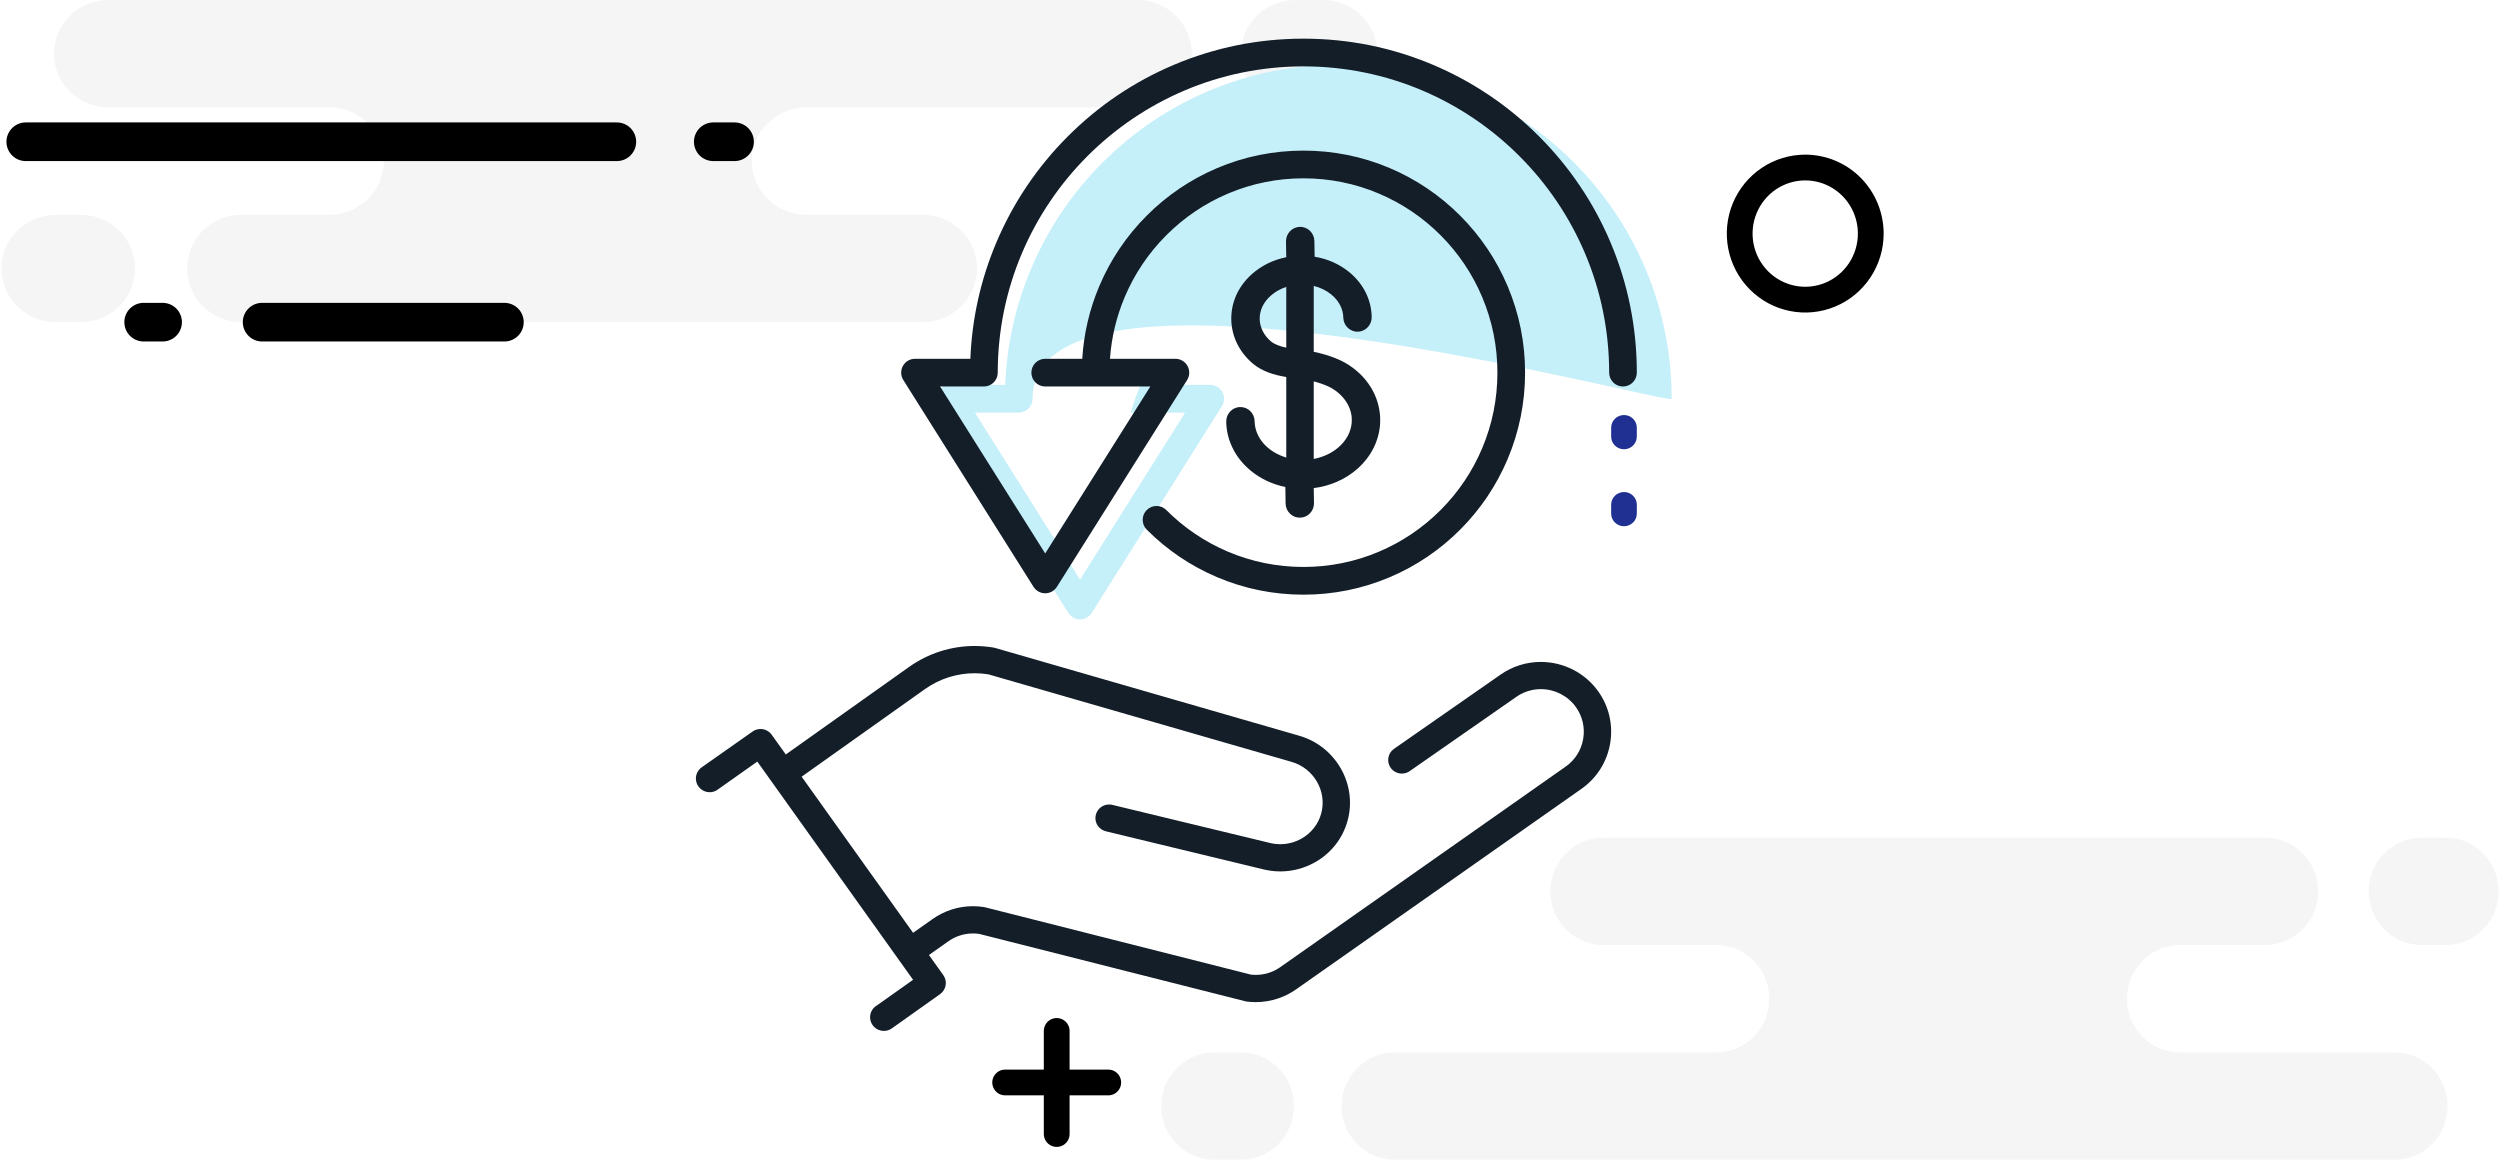
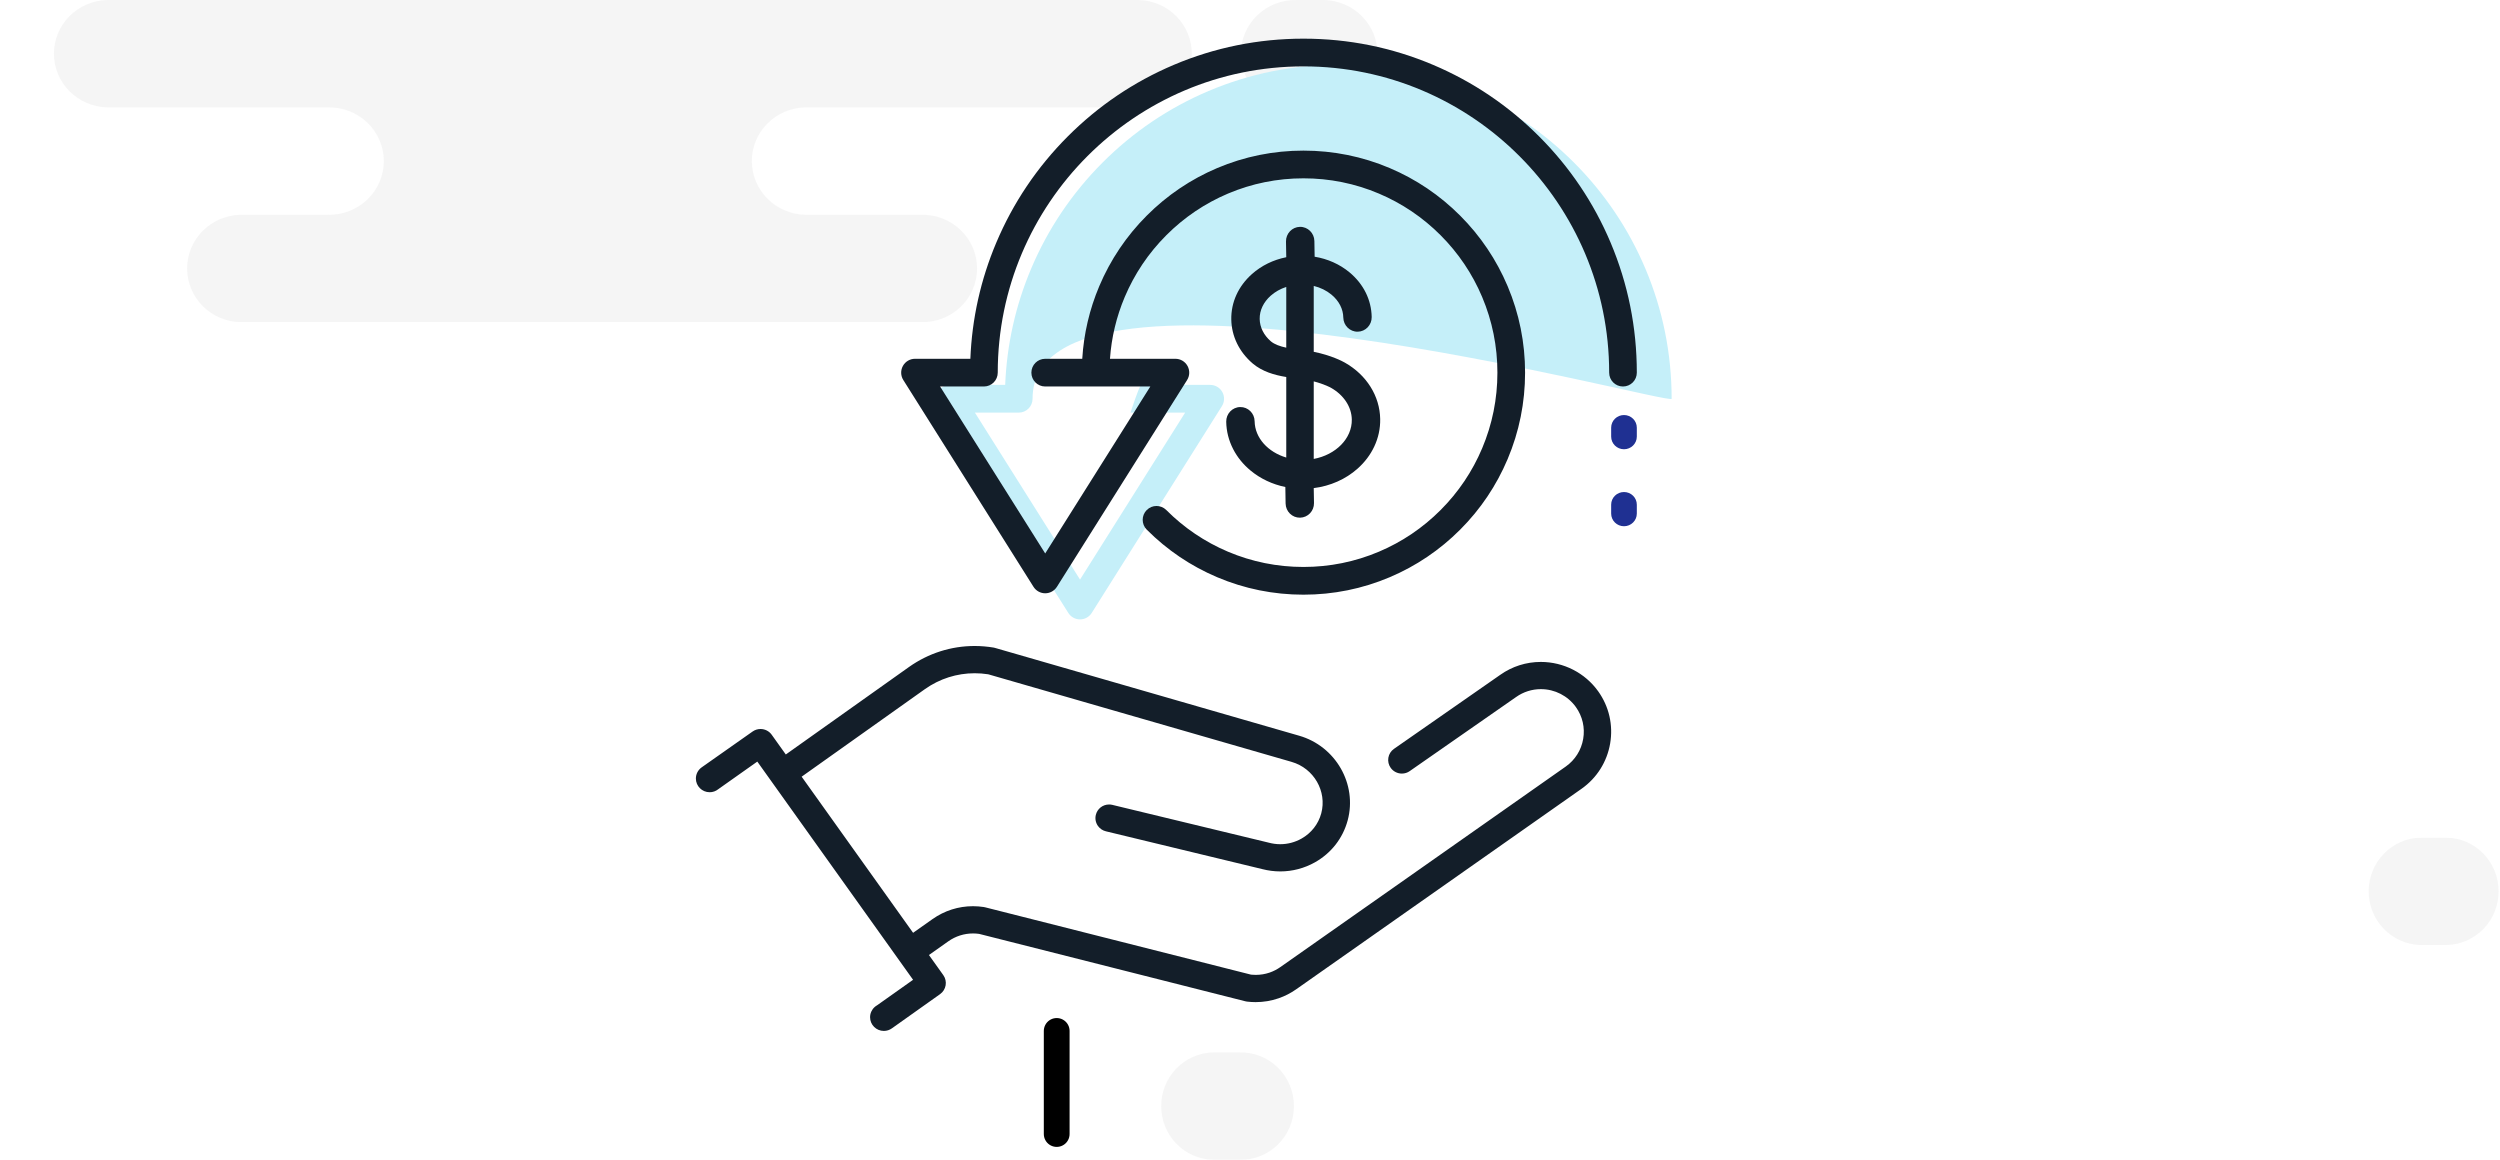
<svg xmlns="http://www.w3.org/2000/svg" width="194" height="90" viewBox="0 0 194 90" fill="none">
  <g clip-path="url(#clip0_2402_62)">
    <g opacity="0.5">
      <path opacity="0.5" d="M189.881 65H187.819C186.746 65.029 185.726 65.481 184.977 66.259C184.228 67.037 183.809 68.081 183.809 69.167C183.809 70.253 184.228 71.296 184.977 72.074C185.726 72.852 186.746 73.304 187.819 73.333H189.881C190.955 73.304 191.975 72.852 192.724 72.074C193.473 71.296 193.892 70.253 193.892 69.167C193.892 68.081 193.473 67.037 192.724 66.259C191.975 65.481 190.955 65.029 189.881 65Z" fill="#D8D8D8" />
      <path opacity="0.5" d="M96.178 81.667H94.118C93.045 81.696 92.025 82.148 91.276 82.926C90.527 83.704 90.108 84.748 90.108 85.834C90.108 86.919 90.527 87.963 91.276 88.741C92.025 89.519 93.045 89.971 94.118 90H96.178C96.728 90.015 97.276 89.918 97.789 89.716C98.302 89.513 98.769 89.209 99.164 88.82C99.558 88.432 99.872 87.968 100.086 87.454C100.3 86.942 100.41 86.39 100.41 85.834C100.41 85.277 100.3 84.725 100.086 84.212C99.872 83.699 99.558 83.235 99.164 82.847C98.769 82.458 98.302 82.154 97.789 81.951C97.276 81.749 96.728 81.652 96.178 81.667Z" fill="#D8D8D8" />
-       <path opacity="0.5" d="M185.928 81.667H169.283C168.732 81.682 168.185 81.585 167.672 81.382C167.159 81.18 166.692 80.875 166.297 80.487C165.902 80.099 165.589 79.634 165.375 79.121C165.161 78.608 165.05 78.057 165.05 77.5C165.05 76.943 165.161 76.392 165.375 75.879C165.589 75.366 165.902 74.902 166.297 74.513C166.692 74.125 167.159 73.82 167.672 73.618C168.185 73.415 168.732 73.318 169.283 73.333H175.877C176.951 73.304 177.971 72.852 178.72 72.074C179.469 71.296 179.888 70.253 179.888 69.167C179.888 68.081 179.469 67.038 178.72 66.259C177.971 65.481 176.951 65.029 175.877 65H124.537C123.986 64.985 123.439 65.082 122.926 65.284C122.413 65.487 121.945 65.791 121.551 66.18C121.156 66.568 120.843 67.033 120.629 67.546C120.414 68.059 120.304 68.61 120.304 69.167C120.304 69.724 120.414 70.275 120.629 70.788C120.843 71.301 121.156 71.765 121.551 72.153C121.945 72.542 122.413 72.847 122.926 73.049C123.439 73.252 123.986 73.348 124.537 73.333H133.283C134.357 73.363 135.377 73.814 136.126 74.593C136.875 75.371 137.294 76.414 137.294 77.5C137.294 78.586 136.875 79.629 136.126 80.407C135.377 81.186 134.357 81.637 133.283 81.667H108.12C107.046 81.696 106.026 82.148 105.277 82.926C104.528 83.704 104.109 84.747 104.109 85.833C104.109 86.919 104.528 87.963 105.277 88.741C106.026 89.519 107.046 89.971 108.12 90H185.922C186.995 89.971 188.015 89.519 188.764 88.741C189.513 87.963 189.932 86.919 189.932 85.833C189.932 84.747 189.513 83.704 188.764 82.926C188.015 82.148 186.995 81.696 185.922 81.667H185.928Z" fill="#D8D8D8" />
    </g>
  </g>
-   <path d="M145.171 18.127C145.171 19.14 144.873 20.132 144.314 20.975C143.755 21.818 142.961 22.475 142.032 22.863C141.102 23.251 140.08 23.352 139.093 23.154C138.107 22.957 137.201 22.468 136.49 21.752C135.778 21.035 135.294 20.121 135.098 19.127C134.901 18.132 135.002 17.101 135.387 16.165C135.772 15.228 136.424 14.427 137.26 13.864C138.096 13.301 139.08 13 140.086 13C141.434 13 142.728 13.54 143.682 14.502C144.635 15.463 145.171 16.767 145.171 18.127V18.127Z" stroke="black" stroke-width="2" stroke-linecap="round" stroke-linejoin="round" />
  <g clip-path="url(#clip1_2402_62)">
    <g opacity="0.5">
-       <path opacity="0.5" d="M4.237 25L6.359 25C7.464 24.971 8.513 24.519 9.283 23.741C10.054 22.962 10.485 21.919 10.485 20.833C10.485 19.747 10.054 18.704 9.283 17.926C8.513 17.148 7.464 16.696 6.359 16.667L4.237 16.667C3.133 16.696 2.084 17.148 1.313 17.926C0.543 18.704 0.111 19.747 0.111 20.833C0.111 21.919 0.543 22.962 1.313 23.741C2.084 24.519 3.133 24.971 4.237 25Z" fill="#D8D8D8" />
      <path opacity="0.5" d="M100.644 8.333L102.763 8.333C103.867 8.304 104.916 7.852 105.687 7.074C106.458 6.296 106.889 5.253 106.889 4.167C106.889 3.081 106.458 2.037 105.687 1.259C104.916 0.481 103.867 0.029 102.763 -0L100.644 -0C100.078 -0.015 99.514 0.082 98.987 0.284C98.459 0.487 97.978 0.791 97.572 1.18C97.166 1.568 96.844 2.033 96.623 2.546C96.403 3.059 96.29 3.61 96.29 4.167C96.29 4.723 96.403 5.275 96.623 5.788C96.844 6.301 97.166 6.765 97.572 7.153C97.978 7.542 98.459 7.846 98.987 8.049C99.514 8.252 100.078 8.348 100.644 8.333Z" fill="#D8D8D8" />
      <path opacity="0.5" d="M8.305 8.333L25.43 8.333C25.997 8.318 26.56 8.415 27.088 8.618C27.615 8.82 28.096 9.125 28.502 9.513C28.908 9.902 29.231 10.366 29.451 10.879C29.671 11.392 29.785 11.943 29.785 12.5C29.785 13.057 29.671 13.608 29.451 14.121C29.231 14.634 28.908 15.098 28.502 15.487C28.096 15.875 27.615 16.18 27.088 16.382C26.56 16.585 25.997 16.682 25.43 16.667L18.646 16.667C17.541 16.696 16.492 17.148 15.721 17.926C14.951 18.704 14.52 19.747 14.52 20.833C14.52 21.919 14.951 22.962 15.721 23.741C16.492 24.519 17.541 24.971 18.646 25L71.467 25C72.033 25.015 72.597 24.918 73.125 24.716C73.652 24.513 74.133 24.209 74.539 23.82C74.945 23.432 75.268 22.967 75.488 22.454C75.708 21.941 75.822 21.39 75.822 20.833C75.822 20.276 75.708 19.725 75.488 19.212C75.268 18.699 74.945 18.235 74.539 17.846C74.133 17.458 73.652 17.154 73.125 16.951C72.597 16.748 72.033 16.652 71.467 16.667L62.468 16.667C61.364 16.637 60.315 16.186 59.544 15.407C58.773 14.629 58.342 13.586 58.342 12.5C58.342 11.414 58.773 10.371 59.544 9.593C60.315 8.814 61.364 8.363 62.468 8.333L88.358 8.333C89.462 8.304 90.511 7.852 91.282 7.074C92.053 6.296 92.484 5.253 92.484 4.167C92.484 3.081 92.053 2.037 91.282 1.259C90.511 0.481 89.462 0.029 88.358 -4.0415e-05L8.311 -4.74129e-05C7.207 0.029 6.158 0.481 5.387 1.259C4.616 2.037 4.185 3.081 4.185 4.167C4.185 5.253 4.616 6.296 5.387 7.074C6.158 7.852 7.207 8.304 8.311 8.333L8.305 8.333Z" fill="#D8D8D8" />
    </g>
  </g>
-   <path d="M57 11H55.35M39.14 25H20.341M11.149 25H12.617M47.866 11H2" stroke="black" stroke-width="3" stroke-linecap="round" stroke-linejoin="round" />
  <path fill-rule="evenodd" clip-rule="evenodd" d="M83.81 48.065C84.178 48.065 84.521 47.876 84.717 47.564L94.821 31.517C95.03 31.186 95.042 30.767 94.853 30.424C94.664 30.081 94.304 29.868 93.913 29.868H88.836C88.952 28.212 87.727 32.019 87.728 32.019H91.967L83.81 44.974L75.652 32.019H79.054C79.646 32.019 80.127 31.537 80.127 30.943C80.127 17.839 129.719 31.537 129.719 30.943C129.719 27.445 129.035 24.051 127.686 20.855C126.383 17.769 124.518 14.997 122.142 12.617C119.767 10.238 117 8.369 113.919 7.063C110.729 5.712 107.341 5.026 103.85 5.026C100.358 5.026 96.97 5.712 93.78 7.063C90.699 8.369 87.933 10.238 85.557 12.617C83.182 14.997 81.317 17.769 80.014 20.855C78.803 23.722 78.128 26.749 78.002 29.868H73.706C73.315 29.868 72.955 30.081 72.766 30.424C72.577 30.767 72.59 31.186 72.798 31.517L82.902 47.564C83.098 47.876 83.441 48.065 83.81 48.065Z" fill="#C5EFF9" />
  <path fill-rule="evenodd" clip-rule="evenodd" d="M119.569 51.366C118.435 51.366 117.347 51.712 116.422 52.365L108.167 58.115C107.937 58.277 107.785 58.519 107.737 58.797C107.69 59.075 107.754 59.355 107.918 59.585C108.117 59.864 108.441 60.03 108.785 60.03C109.006 60.03 109.218 59.963 109.398 59.835L117.654 54.086C118.218 53.688 118.881 53.477 119.574 53.477C120.652 53.477 121.667 53.998 122.29 54.87C122.803 55.589 123.005 56.466 122.856 57.338C122.707 58.211 122.227 58.972 121.504 59.483L99.36 75.042C99.101 75.225 98.819 75.37 98.522 75.473C98.177 75.591 97.813 75.651 97.442 75.651C97.33 75.651 97.218 75.646 97.113 75.635L97.072 75.63L97.052 75.625L76.467 70.412C76.415 70.399 76.376 70.39 76.34 70.385C76.064 70.343 75.784 70.321 75.506 70.321C74.376 70.321 73.289 70.668 72.36 71.324L70.856 72.386L62.208 60.271L71.777 53.474C72.916 52.669 74.251 52.244 75.636 52.244C75.978 52.244 76.325 52.27 76.662 52.322L76.717 52.334L100.203 59.114L100.228 59.122C101.956 59.617 102.988 61.409 102.529 63.116C102.303 63.951 101.758 64.647 100.994 65.077C100.493 65.36 99.923 65.51 99.348 65.51C99.054 65.51 98.759 65.471 98.472 65.395L98.467 65.394C98.459 65.393 98.452 65.391 98.442 65.388C98.437 65.387 98.431 65.385 98.424 65.383L86.305 62.455C86.227 62.437 86.147 62.428 86.066 62.428C85.571 62.428 85.147 62.763 85.034 63.243C84.964 63.538 85.026 63.849 85.202 64.096C85.352 64.305 85.573 64.453 85.824 64.511L97.938 67.439C97.946 67.441 97.954 67.442 97.962 67.445C98.419 67.562 98.887 67.622 99.354 67.622C100.291 67.622 101.22 67.378 102.041 66.915C103.304 66.204 104.205 65.048 104.579 63.663C105.338 60.849 103.646 57.901 100.807 57.089L77.322 50.309L77.31 50.305C77.245 50.281 77.184 50.265 77.125 50.255C76.631 50.172 76.129 50.129 75.632 50.129C73.808 50.129 72.049 50.691 70.545 51.753L60.978 58.548L59.883 57.014C59.684 56.736 59.36 56.57 59.017 56.57C58.796 56.57 58.584 56.637 58.403 56.765L54.475 59.529C54.468 59.534 54.463 59.538 54.456 59.543L54.43 59.562C54.161 59.759 54 60.077 54 60.414C54 61 54.479 61.477 55.069 61.477C55.313 61.477 55.543 61.396 55.732 61.246L55.749 61.233L58.767 59.099L70.855 76.032L68.063 78.01C67.995 78.049 67.93 78.095 67.872 78.147C67.647 78.348 67.518 78.636 67.518 78.937C67.518 79.523 67.997 80 68.587 80C68.813 80 69.029 79.93 69.212 79.799L72.95 77.145C73.427 76.807 73.54 76.146 73.201 75.671L72.086 74.109L73.59 73.046C74.155 72.646 74.818 72.436 75.507 72.436C75.656 72.436 75.806 72.446 75.954 72.466L76.004 72.475L96.632 77.698L96.65 77.702C96.661 77.705 96.675 77.707 96.686 77.709L96.716 77.715C96.726 77.717 96.734 77.718 96.741 77.719L96.774 77.725C96.992 77.751 97.214 77.765 97.435 77.765C98.046 77.765 98.645 77.665 99.215 77.469C99.704 77.301 100.167 77.064 100.591 76.764L122.734 61.205C123.918 60.368 124.704 59.12 124.948 57.691C125.191 56.262 124.862 54.825 124.021 53.647C123.001 52.219 121.337 51.366 119.569 51.366Z" fill="#131E29" />
  <path fill-rule="evenodd" clip-rule="evenodd" d="M98.62 26.488C98.07 26.014 97.762 25.398 97.751 24.753C97.74 24.09 98.043 23.45 98.603 22.95C98.947 22.645 99.359 22.414 99.814 22.266V26.98C99.329 26.876 98.904 26.726 98.62 26.488ZM101.946 29.595C102.777 29.809 103.259 30.078 103.287 30.094C104.28 30.657 104.883 31.577 104.9 32.555C104.925 34.034 103.654 35.294 101.946 35.613V29.595ZM97.359 32.687C97.348 32.068 96.846 31.576 96.238 31.587C95.629 31.598 95.145 32.107 95.155 32.725C95.168 33.466 95.348 34.18 95.691 34.847C96.014 35.477 96.467 36.036 97.037 36.509C97.806 37.148 98.736 37.584 99.742 37.792L99.763 39.073C99.774 39.691 100.275 40.183 100.883 40.172C101.492 40.162 101.977 39.652 101.966 39.034L101.946 37.877C103.232 37.716 104.421 37.191 105.35 36.364C105.904 35.871 106.338 35.296 106.64 34.656C106.96 33.977 107.116 33.257 107.103 32.517C107.073 30.732 106.048 29.095 104.36 28.139C104.173 28.033 103.312 27.575 101.946 27.3V22.188C102.464 22.313 102.936 22.544 103.327 22.868C103.904 23.347 104.229 23.977 104.24 24.64C104.25 25.258 104.752 25.75 105.36 25.74C105.969 25.729 106.453 25.22 106.443 24.602C106.42 23.269 105.809 22.038 104.721 21.134C103.959 20.502 103.024 20.087 102.016 19.921L101.996 18.703C101.985 18.085 101.484 17.593 100.875 17.604C100.267 17.614 99.782 18.124 99.793 18.742L99.814 19.96C98.812 20.16 97.892 20.608 97.152 21.266C96.095 22.207 95.525 23.459 95.548 24.791C95.57 26.092 96.157 27.303 97.201 28.2C97.204 28.203 97.206 28.205 97.209 28.207C97.952 28.834 98.892 29.106 99.814 29.256V35.506C98.399 35.084 97.38 33.987 97.359 32.687Z" fill="#131E29" />
  <path fill-rule="evenodd" clip-rule="evenodd" d="M81.108 46.039C81.477 46.039 81.819 45.85 82.016 45.537L92.119 29.491C92.328 29.16 92.34 28.741 92.151 28.398C91.963 28.055 91.603 27.842 91.212 27.842H86.134C86.25 26.186 86.634 24.578 87.279 23.048C88.038 21.252 89.123 19.639 90.505 18.255C91.887 16.87 93.497 15.783 95.289 15.023C97.145 14.237 99.116 13.838 101.148 13.838C103.18 13.838 105.151 14.237 107.006 15.023C108.799 15.783 110.408 16.87 111.791 18.255C113.173 19.639 114.258 21.252 115.016 23.048C115.801 24.907 116.199 26.881 116.199 28.917C116.199 30.953 115.801 32.928 115.016 34.786C114.258 36.582 113.173 38.195 111.791 39.579C110.408 40.964 108.799 42.051 107.006 42.811C105.151 43.597 103.18 43.996 101.148 43.996C99.116 43.996 97.145 43.597 95.289 42.811C93.497 42.051 91.887 40.964 90.505 39.579C90.086 39.159 89.406 39.159 88.987 39.579C88.568 39.999 88.568 40.68 88.987 41.1C90.566 42.682 92.405 43.924 94.453 44.792C96.575 45.691 98.827 46.147 101.148 46.147C103.469 46.147 105.721 45.691 107.843 44.792C109.891 43.924 111.73 42.682 113.309 41.1C114.887 39.519 116.127 37.676 116.993 35.624C117.891 33.499 118.346 31.242 118.346 28.917C118.346 26.592 117.891 24.335 116.993 22.21C116.127 20.158 114.887 18.316 113.309 16.734C111.73 15.152 109.891 13.91 107.843 13.042C105.721 12.143 103.469 11.688 101.148 11.688C98.827 11.688 96.575 12.143 94.453 13.042C92.405 13.91 90.566 15.152 88.987 16.734C87.408 18.316 86.169 20.158 85.302 22.21C84.544 24.006 84.102 25.896 83.983 27.842H81.108C80.515 27.842 80.035 28.323 80.035 28.917C80.035 29.511 80.515 29.992 81.108 29.992H85.021C85.024 29.993 85.025 29.992 85.026 29.992H89.265L81.108 42.948L72.951 29.992H76.352C76.945 29.992 77.425 29.511 77.425 28.917C77.425 15.812 88.067 5.151 101.148 5.151C114.228 5.151 124.871 15.812 124.871 28.917C124.871 29.511 125.351 29.992 125.944 29.992C126.537 29.992 127.017 29.511 127.017 28.917C127.017 25.419 126.333 22.024 124.984 18.828C123.681 15.742 121.816 12.971 119.44 10.591C117.065 8.211 114.298 6.343 111.218 5.037C108.028 3.685 104.64 3 101.148 3C97.656 3 94.268 3.685 91.078 5.037C87.997 6.343 85.231 8.211 82.855 10.591C80.48 12.971 78.615 15.742 77.312 18.828C76.101 21.696 75.426 24.723 75.3 27.842H71.004C70.614 27.842 70.253 28.055 70.065 28.398C69.876 28.741 69.888 29.16 70.097 29.491L80.2 45.537C80.397 45.85 80.74 46.039 81.108 46.039Z" fill="#131E29" />
  <path fill-rule="evenodd" clip-rule="evenodd" d="M126.022 32.207C125.472 32.207 125.026 32.647 125.026 33.19V33.879C125.026 34.422 125.472 34.862 126.022 34.862C126.572 34.862 127.017 34.422 127.017 33.879V33.19C127.017 32.647 126.572 32.207 126.022 32.207Z" fill="#1F3092" />
  <path fill-rule="evenodd" clip-rule="evenodd" d="M126.022 38.181C125.472 38.181 125.026 38.621 125.026 39.164V39.853C125.026 40.396 125.472 40.836 126.022 40.836C126.572 40.836 127.017 40.396 127.017 39.853V39.164C127.017 38.621 126.572 38.181 126.022 38.181Z" fill="#1F3092" />
-   <path d="M78 84H86" stroke="black" stroke-width="2" stroke-linecap="round" stroke-linejoin="round" />
  <path d="M82 88V80" stroke="black" stroke-width="2" stroke-linecap="round" stroke-linejoin="round" />
  <defs>
    <clipPath id="clip0_2402_62">
      <rect width="104" height="25" fill="white" transform="translate(90 65)" />
    </clipPath>
    <clipPath id="clip1_2402_62">
      <rect width="107" height="25" fill="white" transform="translate(107 25) rotate(-180)" />
    </clipPath>
  </defs>
</svg>